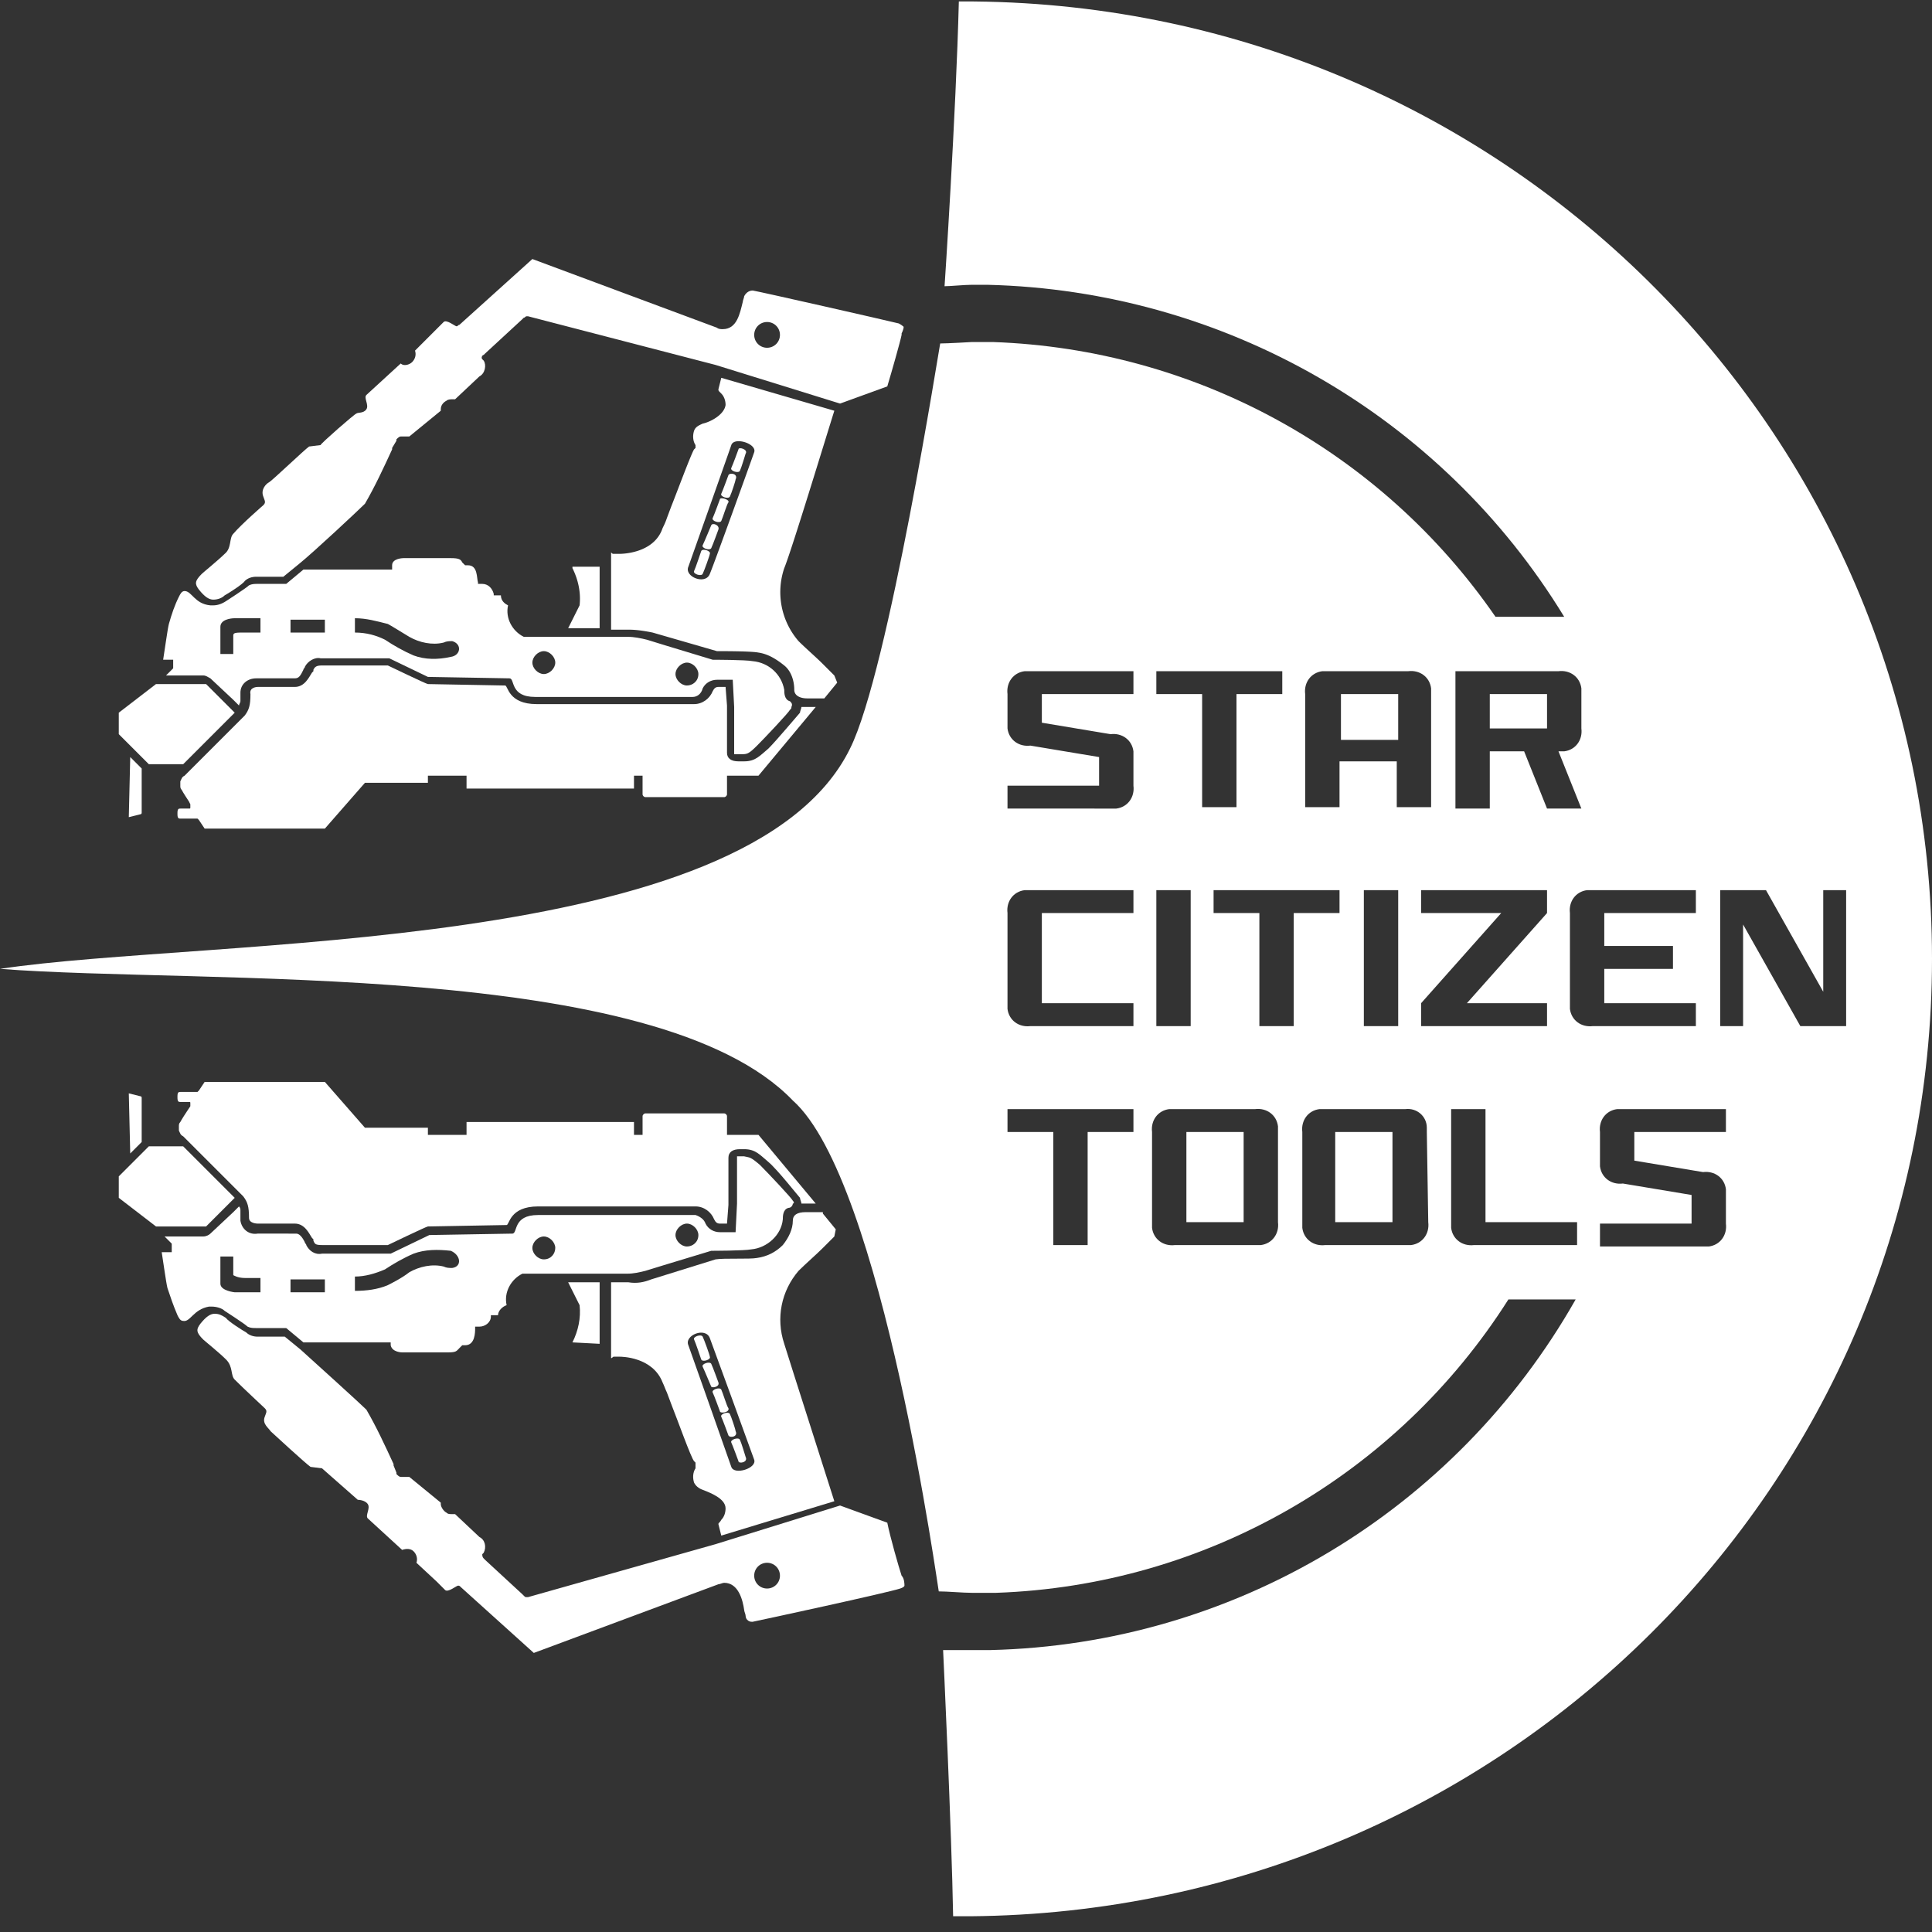
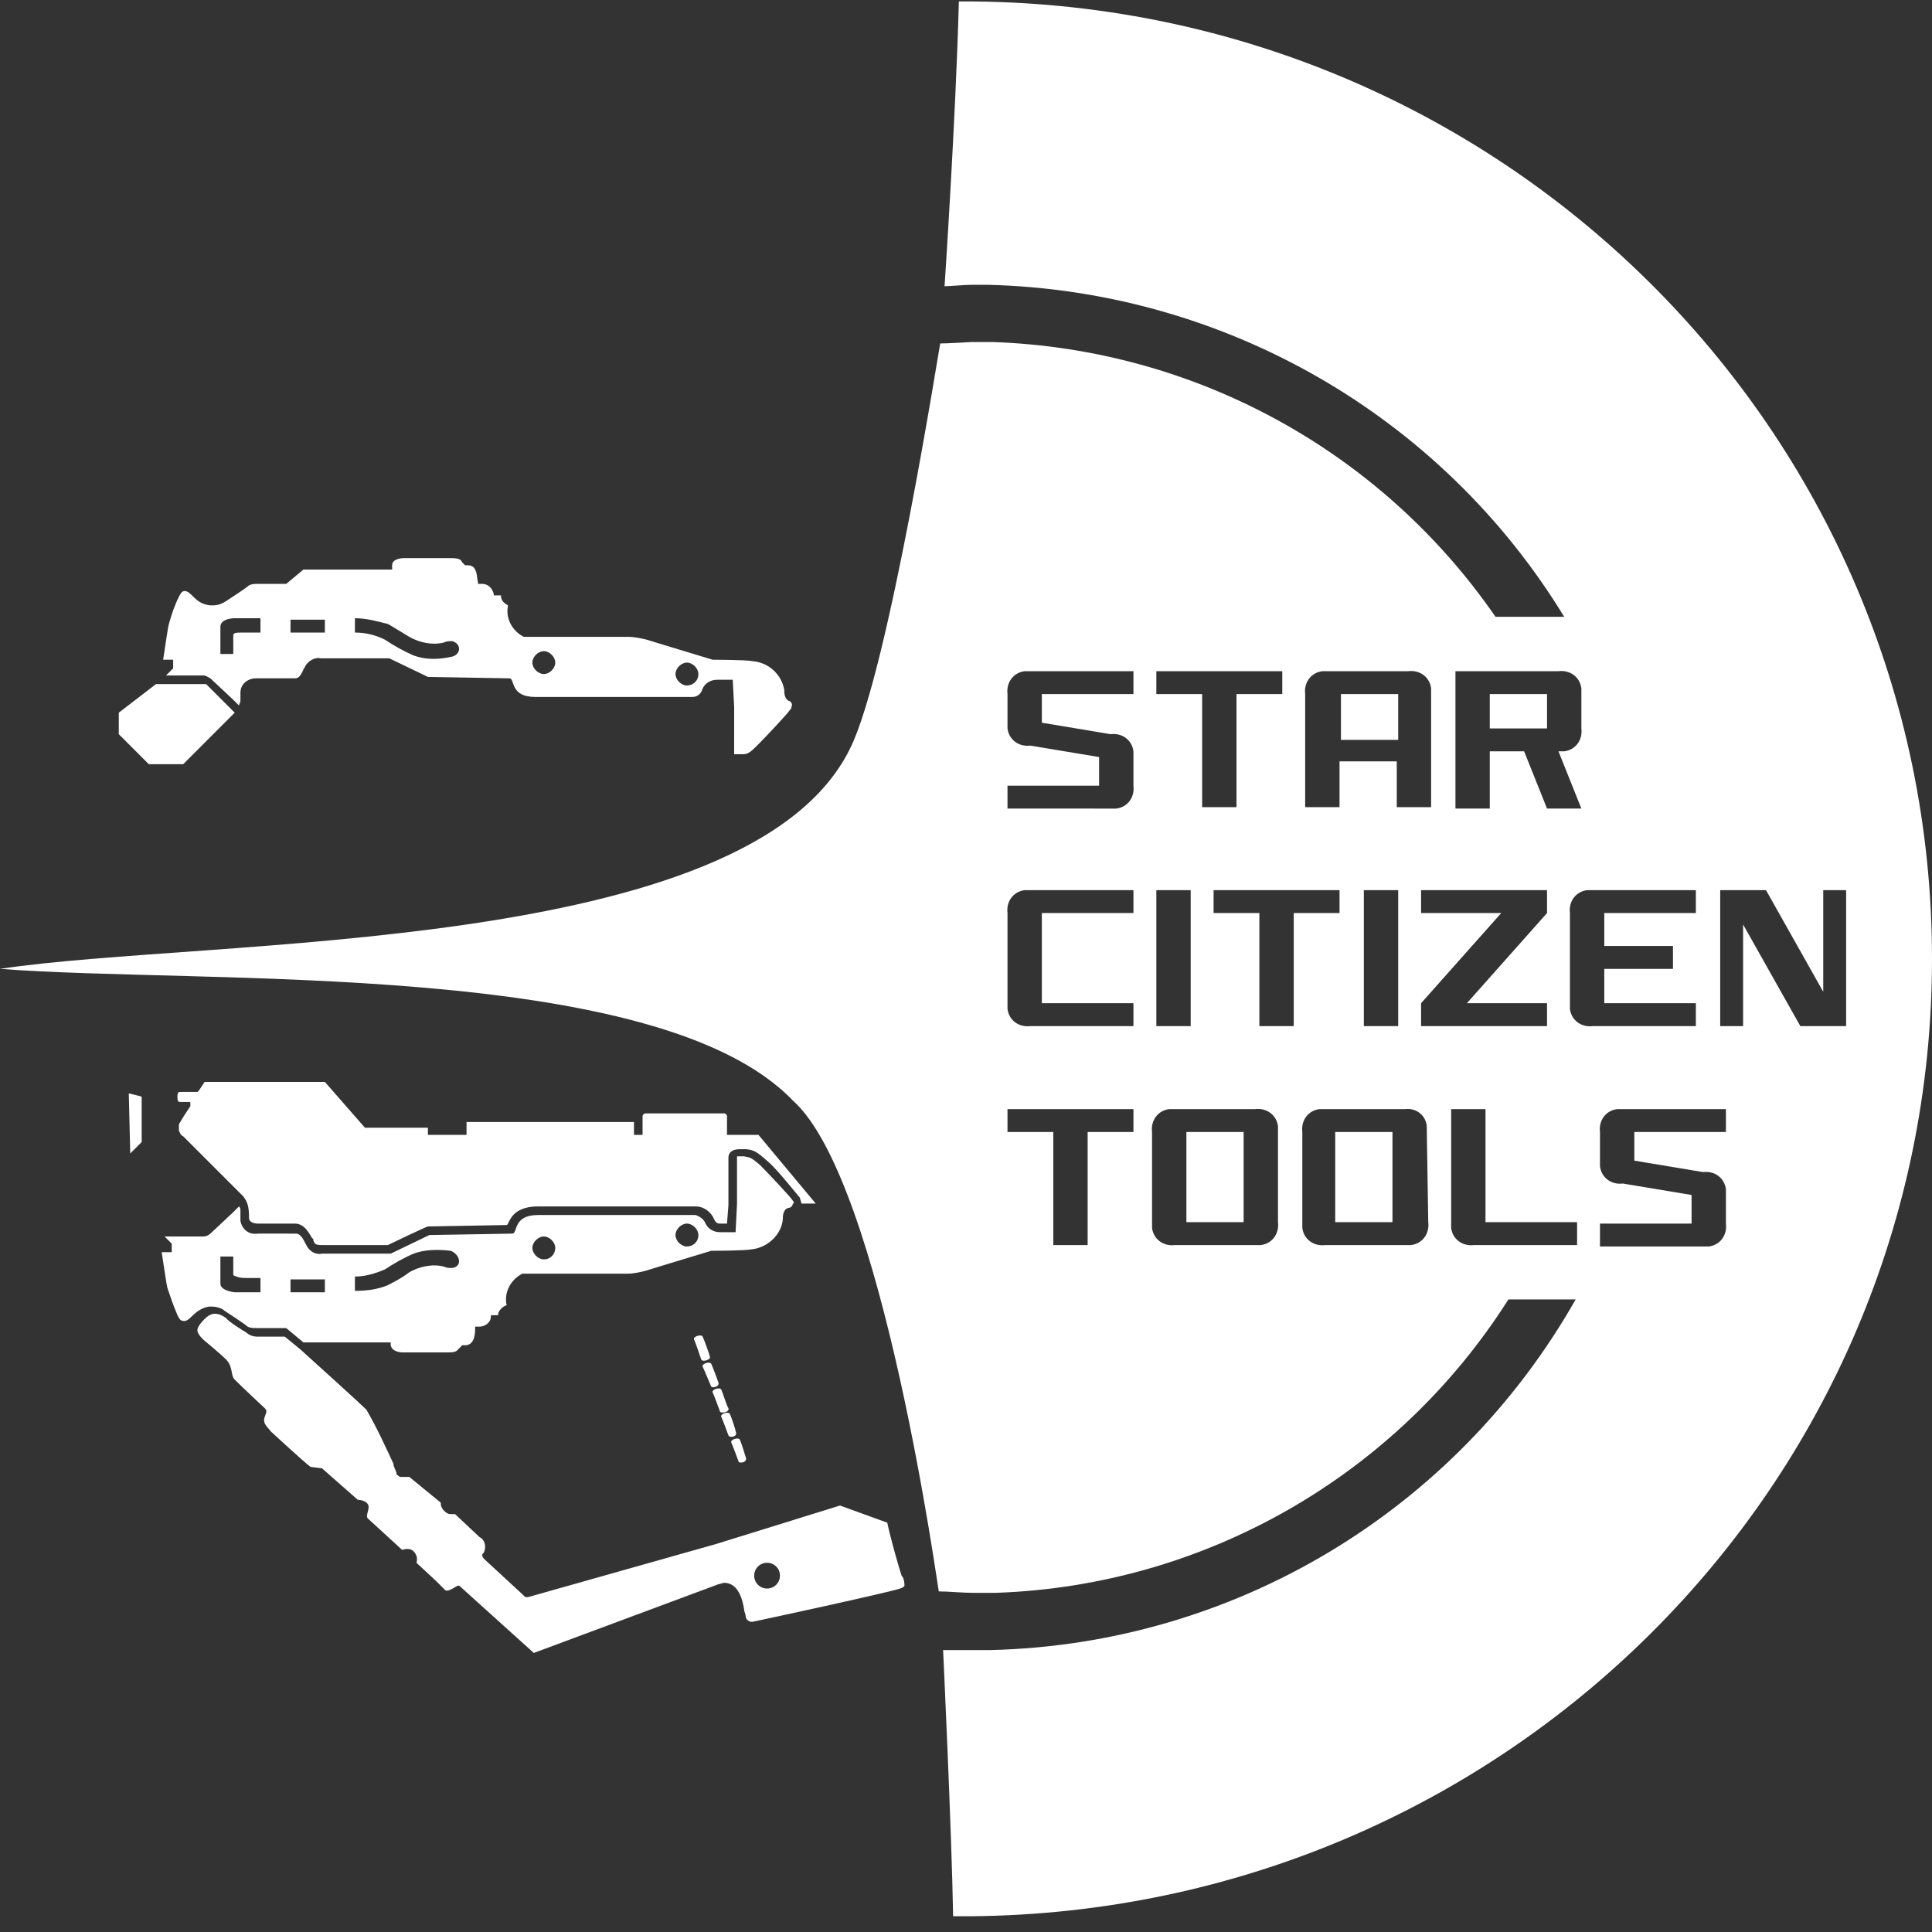
<svg xmlns="http://www.w3.org/2000/svg" version="1.1" id="Layer_1" x="0" y="0" viewBox="0 0 135 135" xml:space="preserve">
  <rect x="0" y="0" width="135" height="135" fill="#333333" stroke="none" />
  <style>.st0{fill:#fff}</style>
  <path class="st0" d="M10.9 47.8l-2.6 2v1.5l2.1 2.1h2.4l3.6-3.6-2-2h-3.5z" />
-   <path class="st0" d="M10 49.9c-.3 0-.6.3-.6.6s.3.6.6.6.6-.3.6-.6-.3-.6-.6-.6zm30-10.2c.4.8.6 1.7.5 2.6l-.8 1.6h2.2v-4.3H40v.1zm18.3 7.5l-.8-.8c-.5-.5-1.2-1.1-1.7-1.6a5.23 5.23 0 01-1-5.1c.5-1.2 2.9-9.1 3.5-11l-7.9-2.3-.2.8c0 .1 0 .1.2.3.2.2.3.5.3.8-.1.7-1.1 1.2-1.6 1.3-.2.1-.5.2-.6.5s-.1.7.1 1V31v.3l-.1.1c-.2.3-1.2 3-1.6 4l-.3.8c-.1.3-.2.5-.3.7-.6 1.8-2.9 1.8-3 1.8h-.4c-.1 0-.1 0-.2-.1V44H44c.5 0 1.1.1 1.6.2l4.5 1.3c.6 0 2.4 0 2.9.1.7.1 1.3.5 1.8.9s.7 1.1.7 1.7c0 .4.4.6.9.6h1.2l.9-1.1-.2-.5zm-8.7-7.1c-.3.8-1.8.2-1.5-.5 0 0 2.8-7.9 3-8.5s1.8-.1 1.6.5c-.1.3-2.8 7.8-3.1 8.5z" />
-   <path class="st0" d="M49 38.5s-.4 1.2-.5 1.4.5.4.6.2.5-1.3.5-1.4c.1-.2-.5-.4-.6-.2zm.7-1.8s-.5 1.2-.6 1.4.5.4.6.2.5-1.3.5-1.3c.1-.3-.4-.5-.5-.3zm.6-1.8s-.4 1.1-.5 1.3.5.4.6.2.4-1.2.5-1.3c.1-.2-.6-.4-.6-.2zm.6-1.7s-.4 1.1-.5 1.3.5.4.6.2.4-1.1.4-1.2c.2-.4-.4-.5-.5-.3zm.7-1.8s-.4 1.1-.5 1.3.5.4.6.2.4-1.2.4-1.2c.2-.3-.5-.5-.5-.3zm11.5-8.6s-.1-.1-.3-.2c-.8-.2-9.6-2.2-10.2-2.3-.3 0-.5.2-.6.4 0 .1-.1.3-.1.4-.2.8-.4 1.9-1.4 1.9-.1 0-.3 0-.4-.1l-12.9-4.8-5.1 4.6c-.1 0-.1.1-.2.1s-.7-.5-.9-.3l-.6.6-1.4 1.4c.1.3 0 .6-.2.8-.2.2-.6.3-.8.1l-2.4 2.2c-.2.2.2.7 0 1s-.6.2-.7.3c-.1 0-2.5 2.1-2.5 2.2l-.8.1c-.3.2-2.6 2.4-2.8 2.5s-.6.5-.4 1c.1.3.2.4 0 .6 0 0-1.5 1.3-2.1 2-.3.3-.1 1-.6 1.4-.4.4-1.5 1.3-1.6 1.4-.5.5-.5.7-.2 1.1.4.5.7.7 1 .7s.6-.1.8-.3c.2-.1 1.3-.8 1.4-1 .2-.2.5-.3.8-.3h1.9l1.1-.9c1-.8 4.2-3.8 4.6-4.2.7-1.2 1.3-2.5 1.9-3.8v-.1l.3-.5v-.1c.1-.1.2-.2.3-.2h.6l2.2-1.8v-.1c0-.3.2-.5.4-.6.1-.1.3-.1.4-.1h.2l1.7-1.6c.4-.2.5-.8.3-1.1l-.1-.1c-.1-.1 0-.3.1-.3l.1-.1 2.6-2.4.1-.1c.1 0 .1-.1.2-.1h.1L50 25.5l8.7 2.7L62 27c.3-1 .9-3.1 1-3.6v-.1c.1-.2.2-.5.1-.5zm-9.5 1.5c-.5 0-.9-.4-.9-.9s.4-.9.9-.9.9.4.9.9-.4.9-.9.9zM9 57.1l.8-.2c.1 0 .1-.1.1-.1v-3.1l-.8-.8-.1 4.2z" />
  <path class="st0" d="M55.2 49c-.4-.1-.4-.6-.4-.8-.2-1.1-1.1-1.9-2.2-2-.5-.1-2.8-.1-2.8-.1l-3.3-1-1.3-.4c-.4-.1-.9-.2-1.3-.2h-7.3c-.8-.4-1.3-1.3-1.1-2.2-.2-.1-.5-.3-.5-.7h-.5v-.1c-.1-.4-.4-.7-.8-.7h-.3v-.1c-.1-.3 0-1.2-.7-1.2h-.2l-.1-.1-.1-.1c-.1-.2-.2-.3-.8-.3h-3.3s-.8 0-.8.5v.3h-6.2l-1.2 1h-2c-.2 0-.4 0-.6.1-.2.2-1.6 1.1-1.6 1.1-.3.2-.6.3-.9.3h-.2c-1.1-.1-1.3-1-1.8-1-.2 0-.3.2-.4.4-.3.6-.5 1.2-.7 1.9-.1.4-.3 1.9-.4 2.5h.7v.6l-.5.5h2.6c.2 0 .3.1.5.2l1.6 1.5.4.4c0-.1.1-.2.1-.3v-.6c0-.6.5-1 1.1-1h2.7c.3 0 .4-.2.6-.6 0-.1.1-.1.1-.2.2-.4.7-.7 1.1-.6h4.8l2.7 1.3 5.7.1c.4 0 0 1.3 1.8 1.3h11c.3 0 .6-.2.7-.6.2-.4.6-.6 1-.6h1.1l.1 1.9V52.7h.5c.4 0 .5 0 1.1-.6s2.2-2.3 2.3-2.5c.1-.1.1-.1.1-.2.1-.2 0-.3-.1-.4zm-37-4.8h-1.1c-.6 0-.8 0-.8.2v1.3h-.9v-1.9c0-.5.7-.6 1-.6h1.8v1zm4.5 0h-2.4v-.9h2.4v.9zm8.8 1.7c-.9.2-1.8.2-2.6-.1-.7-.3-1.4-.7-2-1.1-.6-.3-1.3-.5-2.1-.5v-1c.8 0 1.5.2 2.3.4.2.1 1 .6 1.5.9.7.4 1.6.6 2.4.4.2-.1.4-.1.6-.1.7.2.6 1-.1 1.1zm6.5 1.2c-.4 0-.8-.4-.8-.8s.4-.8.8-.8.8.4.8.8-.4.8-.8.8zm10 .8c-.4 0-.8-.4-.8-.8s.4-.8.8-.8.8.4.8.8c0 .5-.4.8-.8.8z" />
-   <path class="st0" d="M57 49.4l-4 4.8h-2.2v1.3c0 .1-.1.2-.2.2h-5.5c-.1 0-.2-.1-.2-.2v-1.3h-.6v.9H32.6v-.9h-2.7v.5h-4.4l-2.8 3.2h-8.4l-.4-.6-.1-.1h-1.2c-.1 0-.2 0-.2-.3v-.1c0-.3.1-.3.2-.3h.6c.1 0 .1 0 .1-.1v-.2l-.1-.2c-.4-.6-.5-.8-.5-.8-.1-.1-.1-.2-.1-.3v-.3c.1-.2.1-.3.3-.4l4.2-4.2c.3-.4.4-.7.4-1.5-.1-.5.5-.5.5-.5h2.6c.7 0 1-.7 1.2-1l.1-.1v-.1c.1-.2.2-.3.6-.3h4.6s2.7 1.3 2.8 1.3l5.4.1c.2 0 .2 1.3 2.2 1.3h11c.6 0 1.1-.4 1.3-.9.1-.2.2-.3.4-.3h.5l.1 1.3v3.3c0 .4.3.6.8.6h.4c.8 0 1.1-.4 1.7-.9.6-.6 2.1-2.4 2.2-2.5 0-.1.1-.3.1-.4h1zM10.9 85.7l-2.6-2v-1.5l2.1-2.1h2.4l3.6 3.6-2 2h-3.5z" />
-   <path class="st0" d="M10 83.6c-.3 0-.6-.3-.6-.6s.3-.6.6-.6.6.3.6.6c0 .4-.3.6-.6.6zm30 10.2c.4-.8.6-1.7.5-2.6l-.8-1.6h2.2v4.3l-1.9-.1zm17.5-9.1h-1.2c-.6 0-.9.2-.9.6 0 .6-.3 1.2-.7 1.7-.5.5-1.1.8-1.8.9-.5.1-2.3 0-2.9.1l-4.5 1.4c-.5.2-1 .3-1.6.2h-1.2v5.3c.1 0 .1-.1.2-.1h.4c.1 0 2.3 0 3 1.8.1.2.2.5.3.7l.3.8c.4 1 1.4 3.8 1.6 4l.1.1v.4c-.2.3-.2.7-.1 1 .1.2.3.4.6.5.5.2 1.6.6 1.6 1.3 0 .3-.1.6-.3.8-.1.2-.2.2-.2.3l.2.8 7.9-2.4c-.6-1.9-3.1-9.7-3.5-11-.6-1.8-.2-3.7 1-5.1.5-.5 1.2-1.1 1.7-1.6l.8-.8.1-.5-.9-1.1v-.1zm-6.4 17.8c-.2-.6-3-8.5-3-8.5-.3-.7 1.2-1.3 1.5-.5s3 8.2 3.1 8.5c.2.6-1.4 1.1-1.6.5z" />
  <path class="st0" d="M49 95s-.4-1.2-.5-1.4c-.1-.2.5-.4.6-.2.1.2.5 1.3.5 1.4.1.2-.5.4-.6.2zm.7 1.9s-.5-1.2-.6-1.4.5-.4.6-.2c.1.2.5 1.3.5 1.3.1.3-.4.4-.5.3zm.6 1.7s-.4-1.1-.5-1.3.5-.4.6-.2.4 1.2.5 1.3c.1.3-.6.4-.6.2zm.6 1.7s-.4-1.1-.5-1.3.5-.4.6-.2.4 1.1.4 1.2c.2.4-.4.5-.5.3zm.7 1.8s-.4-1.1-.5-1.3c-.1-.2.5-.4.6-.2.1.2.4 1.2.4 1.2.2.4-.5.5-.5.3zm11.4 8c-.2-.6-.8-2.7-1-3.7l-3.3-1.2-8.7 2.7-13.1 3.7h-.1c-.1 0-.1 0-.2-.1l-.1-.1-2.6-2.4-.1-.1c-.1-.1-.1-.2-.1-.3l.1-.1c.2-.4.1-.9-.3-1.1l-1.7-1.6h-.2c-.2 0-.3 0-.4-.1-.2-.1-.4-.4-.4-.6v-.1l-2.2-1.8H28c-.1 0-.2-.1-.3-.2v-.1l-.2-.5v-.1c-.6-1.3-1.2-2.6-1.9-3.8-.4-.4-3.6-3.3-4.6-4.2l-1.1-.9H18c-.3 0-.6-.1-.8-.3-.2-.1-1.3-.8-1.4-1-.3-.2-.5-.3-.8-.3s-.6.2-1 .7c-.3.4-.3.6.2 1.1.1.1 1.1.9 1.6 1.4s.3 1.1.6 1.4c.6.6 2.1 2 2.1 2 .2.2.1.3 0 .6-.2.5.3.8.4 1 .1.1 2.5 2.3 2.8 2.5l.8.1 2.5 2.2s.5 0 .7.3-.2.8 0 1l2.4 2.2c.3-.1.6-.1.8.1.2.2.3.5.2.8l1.4 1.3.6.6c.2.2.8-.3.9-.3.1 0 .1 0 .2.1l5.1 4.6 12.9-4.8c.1 0 .3-.1.4-.1 1 0 1.3 1.2 1.4 1.9 0 .1.1.3.1.4 0 .3.3.5.6.4.5-.1 9.3-2 10.2-2.3.3-.1.3-.2.3-.2 0-.1 0-.5-.2-.7zm-9.4.9c-.5 0-.9-.4-.9-.9s.4-.9.9-.9.9.4.9.9-.4.9-.9.9zM9 76.4l.8.2c.1 0 .1.1.1.1v3.1l-.8.8-.1-4.2z" />
  <path class="st0" d="M55.4 83.9c-.1-.2-1.7-1.9-2.3-2.5-.7-.6-.7-.5-1.1-.6h-.5V84.1l-.1 2h-1.1c-.4 0-.8-.2-1-.6-.1-.3-.4-.5-.7-.6h-11c-1.8 0-1.4 1.3-1.8 1.3l-5.8.1-2.7 1.3h-4.8c-.5.1-.9-.2-1.1-.6 0-.1-.1-.1-.1-.2-.2-.4-.4-.6-.6-.6H18c-.6.1-1.1-.3-1.2-.9v-.7c0-.1 0-.2-.1-.3l-.4.4-1.6 1.5c-.1.1-.3.2-.5.2h-2.7l.5.5v.6h-.7c.1.6.3 2.1.4 2.5.2.6.4 1.2.7 1.9.1.2.2.4.4.4.5.1.7-.8 1.8-1h.2c.3 0 .7.1.9.3 0 0 1.4.9 1.6 1.1.2.1.4.1.6.1H20l1.2 1h6.1v.2c.1.5.8.5.8.5h3.2c.6 0 .6-.1.8-.3l.1-.1.1-.1h.2c.7 0 .7-.9.7-1.2v-.1h.3c.4 0 .8-.3.8-.7v-.1h.5c0-.3.3-.6.6-.7-.2-.9.3-1.8 1.1-2.2h7.3c.5 0 .9-.1 1.3-.2l1.3-.4 3.3-1s2.3 0 2.8-.1c1.1-.1 2.1-1 2.2-2.1 0-.2 0-.7.4-.8.2 0 .3-.2.3-.3.1 0 .1-.1 0-.2zm-37.2 6.4h-1.8s-1-.1-1-.6v-1.9h.9v1.3s.3.2.8.2h1.1v1zm4.5 0h-2.4v-.9h2.4v.9zm8.9-1.7c-.2 0-.4 0-.6-.1-.8-.2-1.7 0-2.4.4-.5.4-1.3.8-1.5.9-.7.3-1.5.4-2.3.4v-1c.7 0 1.4-.2 2.1-.5.6-.4 1.3-.8 2-1.1.8-.3 1.7-.3 2.6-.2.7.3.8 1.1.1 1.2zM38 88c-.4 0-.8-.4-.8-.8s.4-.8.8-.8.8.4.8.8-.3.8-.8.8zm10-.9c-.4 0-.8-.4-.8-.8s.4-.8.8-.8.8.4.8.8c0 .5-.4.8-.8.8z" />
  <path class="st0" d="M57 84.1l-4-4.8h-2.2V78c0-.1-.1-.2-.2-.2h-5.5c-.1 0-.2.1-.2.2v1.3h-.6v-.9H32.6v.9h-2.7v-.5h-4.4l-2.8-3.2h-8.4l-.4.6-.1.1h-1.2c-.1 0-.2 0-.2.3v.1c0 .3.1.3.2.3h.6c.1 0 .1 0 .1.1v.2l-.2.3c-.4.6-.5.8-.5.8-.1.1-.1.2-.1.3v.3c.1.2.1.3.3.4l4.2 4.2c.3.4.4.7.4 1.5 0 .4.6.4.6.4h2.6c.7 0 1 .7 1.2 1l.1.1v.1c.1.2.1.3.6.3h4.6s2.7-1.3 2.8-1.3l5.5-.1c.2 0 .2-1.3 2.2-1.3h11c.6 0 1.1.4 1.3.9.1.2.2.3.4.3h.5l.1-1.3v-.3-3c0-.4.3-.6.8-.6h.3c.8 0 1.1.4 1.7.9s2.1 2.4 2.2 2.5c0 .1.1.3.1.4h1zm36.7-35.6h4v3.2h-4v-3.2zm10.4 0h4v2.4h-4v-2.4zM93.3 79.1h4v6.3h-4v-6.3zm-10.4 0h4v6.3h-4v-6.3z" />
  <path class="st0" d="M67.2.1H67c-.2 7.9-1 20-1 19.9.4 0 1.4-.1 1.9-.1H69c16.5.4 31.7 9.1 40.3 23.2h-4.8c-8-11.6-21-18.7-35.1-19.2h-1.5s-1.7.1-2.2.1c0-.2-3.6 22.9-6.3 28.3C52.3 66.8 14.6 65.5 0 67.7c14.2 1.1 45.9-.7 55.4 9.2 6.3 5.6 10.2 34.6 10.2 34.3.6 0 1.7.1 2.3.1h1.7c14.6-.5 28-8.2 35.8-20.5h4.7c-8.4 14.8-23.9 24.1-40.9 24.5h-3.3s.6 12.7.7 18.6h1.2C105 133.6 135 103.8 135 67 135 30 104.7 0 67.2.1zm34.5 46.8h7.2c.8-.1 1.5.4 1.6 1.2v2.8c.1.8-.4 1.5-1.2 1.6h-.4l1.6 4h-2.4l-1.6-4h-2.4v4h-2.4v-9.6zm6.4 23.2v1.6h-8.8v-1.6l5.6-6.3h-5.6v-1.6h8.8v1.6l-5.6 6.3h5.6zM91.2 48.5c-.1-.8.4-1.5 1.2-1.6h6c.8-.1 1.5.4 1.6 1.2v8.3h-2.4v-3.2h-4v3.2h-2.4v-7.9zm6.5 13.7v9.5h-2.4v-9.5h2.4zM80.8 46.9h8.8v1.6h-3.2v7.9H84v-7.9h-3.2v-1.6zm0 15.3h2.4v9.5h-2.4v-9.5zm-1.6 16.9H76V87h-2.4v-7.9h-3.2v-1.6h8.8v1.6zm0-15.3h-6.4v6.3h6.4v1.6H72c-.8.1-1.5-.4-1.6-1.2v-6.7c-.1-.8.4-1.5 1.2-1.6H79.2v1.6zm0-15.3h-6.4v2l4.8.8c.8-.1 1.5.4 1.6 1.2v2.4c.1.8-.4 1.5-1.2 1.6H70.4v-1.6h6.4v-2l-4.8-.8c-.8.1-1.5-.4-1.6-1.2v-2.4c-.1-.8.4-1.5 1.2-1.6H79.2v1.6zm10.1 36.9c.1.8-.4 1.5-1.2 1.6h-6c-.8.1-1.5-.4-1.6-1.2v-6.7c-.1-.8.4-1.5 1.2-1.6h6c.8-.1 1.5.4 1.6 1.2v6.7zm1.1-13.7H88v-7.9h-3.2v-1.6h8.8v1.6h-3.2v7.9zm9.4 13.7c.1.8-.4 1.5-1.2 1.6h-6c-.8.1-1.5-.4-1.6-1.2v-6.7c-.1-.8.4-1.5 1.2-1.6h6c.8-.1 1.5.5 1.5 1.3v.3l.1 6.3zm10.4 1.6H103c-.8.1-1.5-.4-1.6-1.2v-8.3h2.4v7.9h6.4V87zm-.5-16.9v-6.3c-.1-.8.4-1.5 1.2-1.6H118.5v1.6h-6.4v2.3h4.8v1.6h-4.8v2.4h6.4v1.6h-7.2c-.8.1-1.5-.4-1.6-1.2v-.4zm10.9 9h-6.4v2l4.8.8c.8-.1 1.5.4 1.6 1.2v2.4c.1.8-.4 1.5-1.2 1.6H111.8v-1.6h6.4v-2l-4.8-.8c-.8.1-1.5-.4-1.6-1.2v-2.4c-.1-.8.4-1.5 1.2-1.6H120.6v1.6zm5.2-7.4l-4-7.1v7.1h-1.6v-9.5h3.2l4 7.1v-7.1h1.6v9.5h-3.2z" />
</svg>